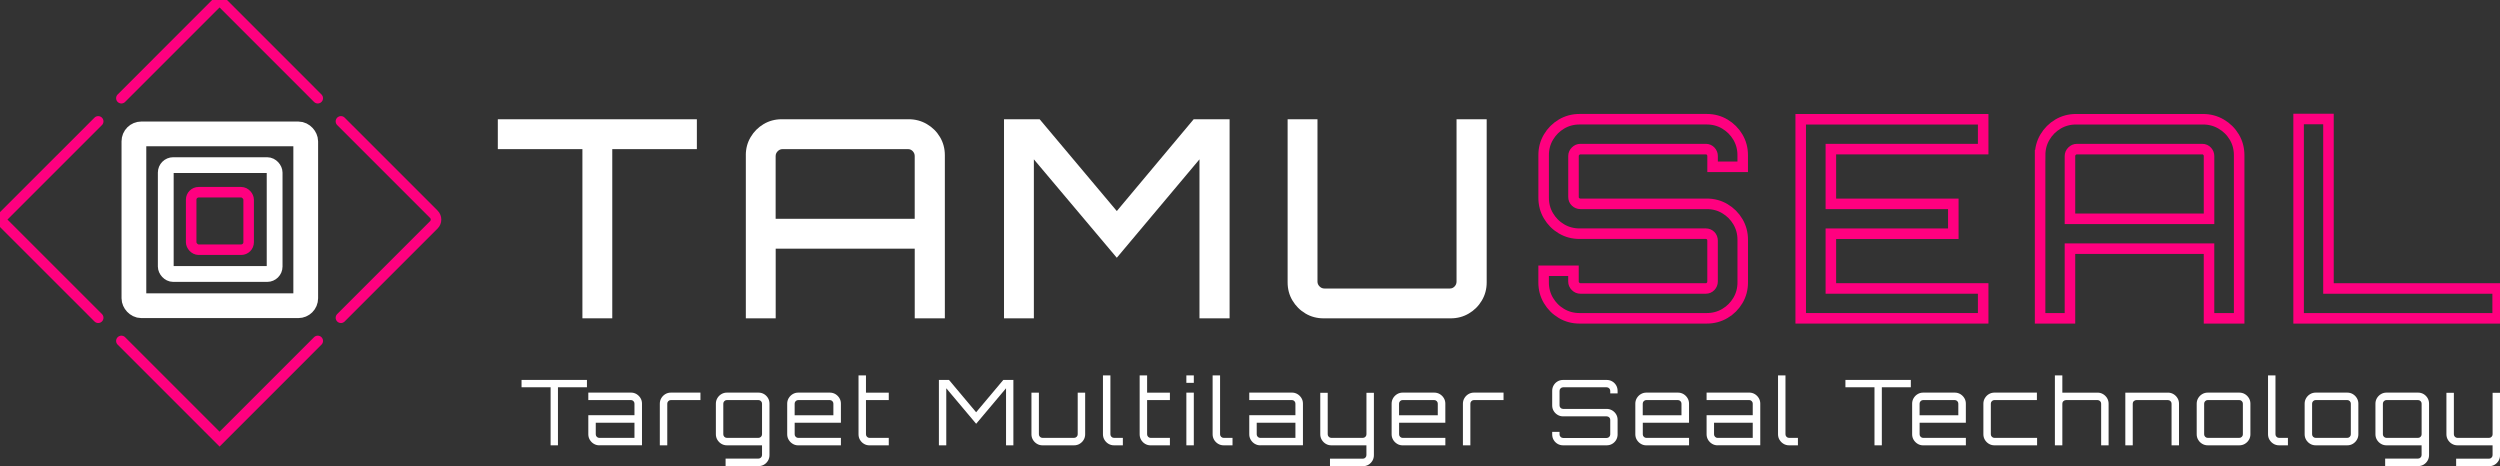
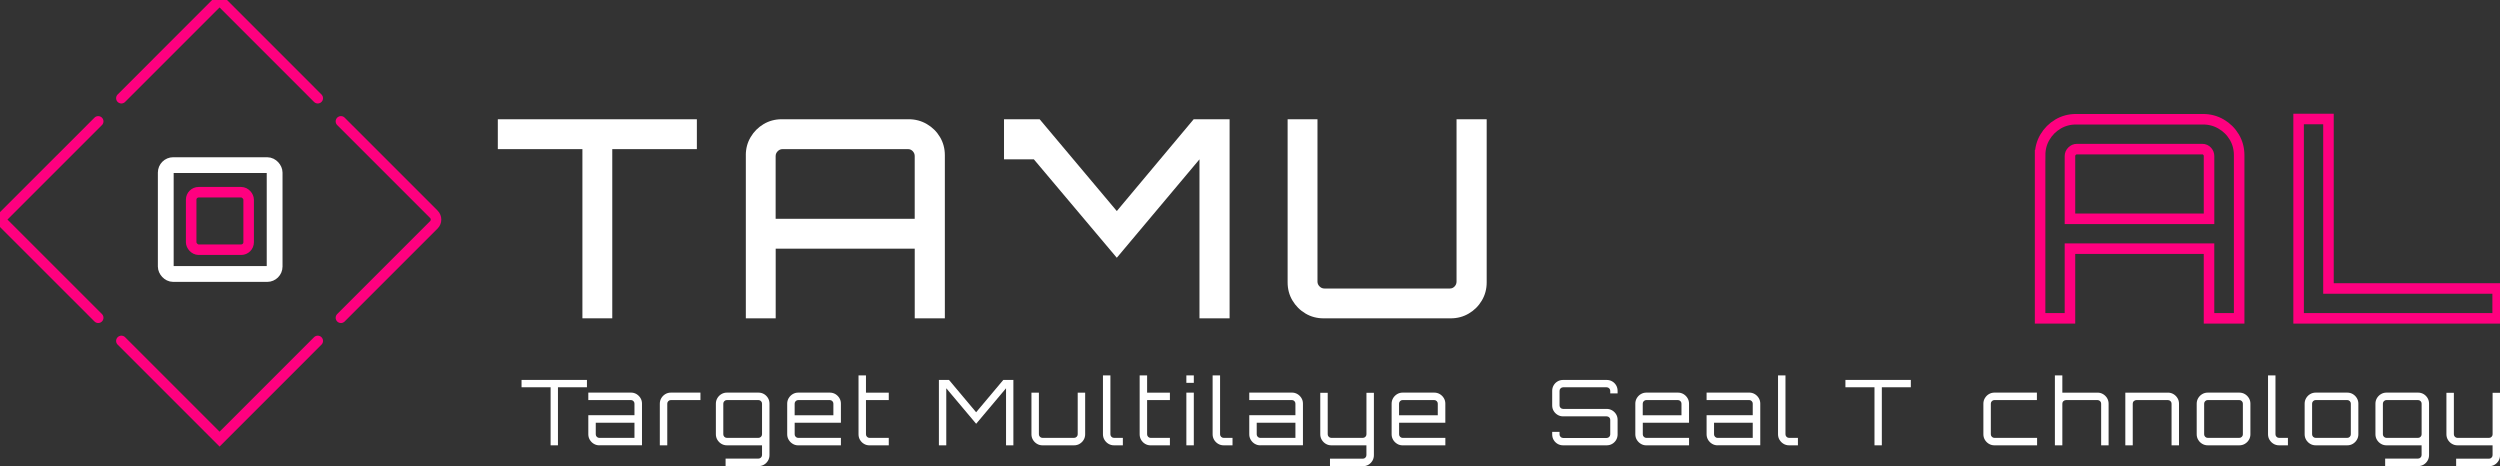
<svg xmlns="http://www.w3.org/2000/svg" version="1.1" viewBox="0 0 949.54 177.08">
  <rect x="0" y="0" width="949.54" height="177.08" fill="#333333" stroke="none" />
  <defs>
    <style>
      .st0 {
        stroke-linejoin: round;
      }

      .st0, .st1, .st2, .st3, .st4 {
        fill: none;
      }

      .st0, .st2, .st4 {
        stroke: #ff007f;
        stroke-width: 4px;
      }

      .st0, .st4 {
        stroke-linecap: round;
      }

      .st1 {
        stroke-width: 6px;
      }

      .st1, .st3 {
        stroke: #fff;
      }

      .st3 {
        stroke-width: 9.4px;
      }

      .st5 {
        fill: #fff;
      }
    </style>
  </defs>
  <g id="Orbitron_Kopie">
    <path class="st5" d="M221.21,120.9V56.64h-32.13v-11.34h75.6v11.34h-32.13v64.26h-11.34Z" />
    <path class="st5" d="M283.27,58.95c0-2.52.61-4.81,1.84-6.88,1.22-2.06,2.87-3.71,4.93-4.94,2.06-1.22,4.36-1.84,6.88-1.84h48.19c2.52,0,4.83.61,6.93,1.84,2.1,1.23,3.76,2.87,4.99,4.94,1.22,2.07,1.84,4.36,1.84,6.88v61.95h-11.44v-26.46h-52.81v26.46h-11.34v-61.95ZM347.42,83.1v-23.83c0-.7-.25-1.31-.74-1.84-.49-.52-1.09-.79-1.78-.79h-47.67c-.7,0-1.31.26-1.84.79-.52.53-.79,1.14-.79,1.84v23.83h52.81Z" />
-     <path class="st5" d="M381.34,120.9V45.3h13.54l29.3,34.86,29.19-34.86h13.65v75.6h-11.44v-60.38l-31.4,37.38-31.5-37.38v60.38h-11.34Z" />
+     <path class="st5" d="M381.34,120.9V45.3h13.54l29.3,34.86,29.19-34.86h13.65v75.6h-11.44v-60.38l-31.4,37.38-31.5-37.38h-11.34Z" />
    <path class="st5" d="M495.84,119.07c-2.07-1.22-3.71-2.87-4.94-4.93-1.23-2.06-1.84-4.36-1.84-6.88v-61.95h11.34v61.64c0,.7.26,1.31.79,1.84.52.53,1.14.79,1.84.79h47.67c.7,0,1.29-.26,1.79-.79.49-.52.73-1.14.73-1.84v-61.64h11.45v61.95c0,2.52-.61,4.81-1.84,6.88-1.22,2.07-2.87,3.71-4.94,4.93-2.06,1.23-4.36,1.84-6.88,1.84h-48.3c-2.52,0-4.81-.61-6.88-1.84Z" />
-     <path class="st2" d="M599.94,120.9c-2.52,0-4.81-.61-6.88-1.84-2.07-1.22-3.71-2.87-4.93-4.93-1.23-2.06-1.84-4.36-1.84-6.88v-4.41h11.34v4.09c0,.7.26,1.31.79,1.84.52.53,1.14.79,1.84.79h47.67c.7,0,1.29-.26,1.79-.79.49-.52.74-1.14.74-1.84v-15.54c0-.77-.25-1.4-.74-1.89-.49-.49-1.09-.74-1.79-.74h-47.98c-2.52,0-4.81-.61-6.88-1.84-2.07-1.22-3.71-2.87-4.93-4.93-1.23-2.06-1.84-4.36-1.84-6.88v-16.17c0-2.52.61-4.81,1.84-6.88,1.22-2.06,2.87-3.71,4.93-4.94,2.06-1.22,4.36-1.84,6.88-1.84h48.3c2.52,0,4.81.61,6.88,1.84,2.06,1.23,3.71,2.87,4.94,4.94,1.22,2.07,1.84,4.36,1.84,6.88v4.41h-11.44v-4.09c0-.7-.25-1.31-.74-1.84-.49-.52-1.09-.79-1.79-.79h-47.67c-.7,0-1.31.26-1.84.79-.53.53-.79,1.14-.79,1.84v15.54c0,.77.26,1.4.79,1.89.52.49,1.14.73,1.84.73h47.99c2.52,0,4.81.61,6.88,1.84,2.06,1.23,3.71,2.87,4.94,4.94,1.22,2.07,1.84,4.36,1.84,6.88v16.17c0,2.52-.61,4.81-1.84,6.88-1.23,2.07-2.87,3.71-4.94,4.93-2.07,1.23-4.36,1.84-6.88,1.84h-48.3Z" />
-     <path class="st2" d="M683.94,120.9V45.3h69.3v11.34h-57.85v20.79h46.51v11.34h-46.51v20.79h57.85v11.34h-69.3Z" />
    <path class="st2" d="M774.87,58.95c0-2.52.61-4.81,1.84-6.88,1.22-2.06,2.87-3.71,4.93-4.94,2.06-1.22,4.36-1.84,6.88-1.84h48.19c2.52,0,4.83.61,6.93,1.84,2.1,1.23,3.76,2.87,4.99,4.94,1.22,2.07,1.84,4.36,1.84,6.88v61.95h-11.45v-26.46h-52.82v26.46h-11.34v-61.95ZM839.03,83.1v-23.83c0-.7-.25-1.31-.74-1.84-.49-.52-1.09-.79-1.79-.79h-47.67c-.7,0-1.31.26-1.84.79-.53.53-.79,1.14-.79,1.84v23.83h52.82Z" />
    <path class="st2" d="M873.05,120.9V45.2h11.34v64.37h64.26v11.34h-75.6Z" />
    <g>
      <path class="st5" d="M209.13,169.14v-22.05h-11.04v-2.79h24.84v2.79h-11.01v22.05h-2.79Z" />
      <path class="st5" d="M227.63,169.14c-.76,0-1.45-.19-2.09-.57-.63-.38-1.14-.88-1.52-1.52s-.57-1.33-.57-2.09v-7.25h17.53v-4.42c0-.37-.13-.68-.4-.95-.26-.26-.58-.4-.95-.4h-16.18v-2.83h16.18c.78,0,1.49.19,2.12.57.63.38,1.14.89,1.52,1.52.38.63.57,1.33.57,2.09v15.84h-16.22ZM227.63,166.31h13.35v-5.76h-14.7v4.42c0,.37.13.68.4.95.26.26.58.4.95.4Z" />
      <path class="st5" d="M250.61,169.14v-15.84c0-.76.19-1.45.57-2.09.38-.63.89-1.14,1.52-1.52.63-.38,1.33-.57,2.09-.57h11.25v2.83h-11.25c-.37,0-.68.13-.95.4-.26.26-.4.58-.4.95v15.84h-2.83Z" />
      <path class="st5" d="M275.59,177.04v-2.86h12.49c.37,0,.68-.13.95-.4.26-.26.4-.58.4-.95v-3.69h-13.35c-.76,0-1.45-.19-2.09-.57-.63-.38-1.14-.88-1.52-1.52s-.57-1.33-.57-2.09v-11.66c0-.76.19-1.45.57-2.09.38-.63.88-1.14,1.52-1.52.63-.38,1.33-.57,2.09-.57h12.01c.78,0,1.49.19,2.12.57.63.38,1.13.89,1.5,1.52.37.63.55,1.33.55,2.09v19.53c0,.78-.18,1.49-.55,2.12-.37.63-.87,1.14-1.5,1.52-.63.38-1.34.57-2.12.57h-12.49ZM276.07,166.31h12.01c.37,0,.68-.13.95-.4.26-.26.4-.58.4-.95v-11.66c0-.37-.13-.68-.4-.95-.26-.26-.58-.4-.95-.4h-12.01c-.37,0-.68.13-.95.4-.26.26-.4.58-.4.95v11.66c0,.37.13.68.4.95.26.26.58.4.95.4Z" />
      <path class="st5" d="M301.08,168.57c-.63-.38-1.14-.88-1.52-1.52s-.57-1.33-.57-2.09v-11.66c0-.76.19-1.45.57-2.09.38-.63.89-1.14,1.52-1.52.63-.38,1.33-.57,2.09-.57h12.01c.78,0,1.49.19,2.12.57.63.38,1.14.89,1.52,1.52.38.63.57,1.33.57,2.09v7.25h-17.56v4.42c0,.37.13.68.4.95.26.26.58.4.95.4h16.21v2.83h-16.21c-.76,0-1.46-.19-2.09-.57ZM301.83,157.72h14.7v-4.42c0-.37-.13-.68-.4-.95-.26-.26-.58-.4-.95-.4h-12.01c-.37,0-.68.13-.95.4-.26.26-.4.58-.4.95v4.42Z" />
      <path class="st5" d="M328.13,168.57c-.63-.38-1.13-.88-1.5-1.52-.37-.63-.55-1.33-.55-2.09v-22.39h2.83v6.56h8.66v2.83h-8.66v13.01c0,.37.13.68.4.95.26.26.58.4.95.4h7.31v2.83h-7.31c-.78,0-1.49-.19-2.12-.57Z" />
      <path class="st5" d="M356.61,169.14v-24.84h3.83l10.31,12.28,10.32-12.28h3.83v24.84h-2.79v-21.67l-11.35,13.49-11.35-13.49v21.67h-2.79Z" />
      <path class="st5" d="M393.85,168.57c-.63-.38-1.14-.88-1.52-1.52-.38-.63-.57-1.33-.57-2.09v-15.83h2.83v15.83c0,.37.13.68.4.95.26.26.58.4.95.4h12.01c.37,0,.69-.13.97-.4s.41-.58.41-.95v-15.83h2.83v15.83c0,.76-.19,1.46-.57,2.09-.38.63-.89,1.14-1.52,1.52-.63.38-1.34.57-2.12.57h-12.01c-.76,0-1.46-.19-2.09-.57Z" />
      <path class="st5" d="M421.01,168.57c-.63-.38-1.14-.88-1.52-1.52s-.57-1.33-.57-2.09v-22.39h2.83v22.39c0,.37.13.68.4.95.26.26.58.4.95.4h3.38v2.83h-3.38c-.76,0-1.45-.19-2.09-.57Z" />
      <path class="st5" d="M434.91,168.57c-.63-.38-1.13-.88-1.5-1.52-.37-.63-.55-1.33-.55-2.09v-22.39h2.83v6.56h8.66v2.83h-8.66v13.01c0,.37.13.68.4.95.26.26.58.4.95.4h7.31v2.83h-7.31c-.78,0-1.49-.19-2.12-.57Z" />
      <path class="st5" d="M450.6,145.41v-2.83h2.83v2.83h-2.83ZM450.6,169.14v-20.01h2.83v20.01h-2.83Z" />
      <path class="st5" d="M462.66,168.57c-.63-.38-1.14-.88-1.52-1.52s-.57-1.33-.57-2.09v-22.39h2.83v22.39c0,.37.13.68.4.95.26.26.58.4.95.4h3.38v2.83h-3.38c-.76,0-1.45-.19-2.09-.57Z" />
      <path class="st5" d="M478.67,169.14c-.76,0-1.45-.19-2.09-.57-.63-.38-1.14-.88-1.52-1.52s-.57-1.33-.57-2.09v-7.25h17.53v-4.42c0-.37-.13-.68-.4-.95-.26-.26-.58-.4-.95-.4h-16.18v-2.83h16.18c.78,0,1.49.19,2.12.57.63.38,1.14.89,1.52,1.52.38.63.57,1.33.57,2.09v15.84h-16.22ZM478.67,166.31h13.35v-5.76h-14.7v4.42c0,.37.13.68.4.95.26.26.58.4.95.4Z" />
      <path class="st5" d="M505.15,177.08v-2.86h12.49c.37,0,.68-.13.95-.4.26-.26.4-.58.4-.95v-3.73h-13.35c-.76,0-1.46-.19-2.09-.57-.63-.38-1.14-.88-1.52-1.52-.38-.63-.57-1.33-.57-2.09v-15.77h2.83v15.77c0,.37.13.68.4.95.26.26.58.4.95.4h12.01c.37,0,.68-.13.95-.4.26-.26.4-.58.4-.95v-15.77h2.83v23.67c0,.78-.18,1.49-.55,2.12-.37.63-.87,1.14-1.5,1.52-.63.38-1.34.57-2.12.57h-12.49Z" />
      <path class="st5" d="M530.65,168.57c-.63-.38-1.14-.88-1.52-1.52s-.57-1.33-.57-2.09v-11.66c0-.76.19-1.45.57-2.09.38-.63.89-1.14,1.52-1.52.63-.38,1.33-.57,2.09-.57h12.01c.78,0,1.49.19,2.12.57.63.38,1.14.89,1.52,1.52.38.63.57,1.33.57,2.09v7.25h-17.56v4.42c0,.37.13.68.4.95.26.26.58.4.95.4h16.22v2.83h-16.22c-.76,0-1.46-.19-2.09-.57ZM531.39,157.72h14.7v-4.42c0-.37-.13-.68-.4-.95-.26-.26-.58-.4-.95-.4h-12.01c-.37,0-.68.13-.95.4-.26.26-.4.58-.4.95v4.42Z" />
-       <path class="st5" d="M555.64,169.14v-15.84c0-.76.19-1.45.57-2.09.38-.63.88-1.14,1.52-1.52.63-.38,1.33-.57,2.09-.57h11.25v2.83h-11.25c-.37,0-.68.13-.95.4s-.4.58-.4.95v15.84h-2.83Z" />
      <path class="st5" d="M593.69,169.14c-.76,0-1.46-.18-2.09-.55-.63-.37-1.13-.87-1.5-1.5-.37-.63-.55-1.33-.55-2.09v-.97h2.79v.97c0,.37.13.68.4.95.26.26.58.4.95.4h16.56c.37,0,.68-.13.95-.4.26-.26.4-.58.4-.95v-5.55c0-.37-.13-.68-.4-.93s-.58-.38-.95-.38h-16.56c-.76,0-1.46-.19-2.09-.57-.63-.38-1.13-.88-1.5-1.5-.37-.62-.55-1.31-.55-2.07v-5.55c0-.76.18-1.45.55-2.09.37-.63.87-1.13,1.5-1.5.63-.37,1.33-.55,2.09-.55h16.56c.76,0,1.45.18,2.09.55.63.37,1.13.87,1.5,1.5.37.63.55,1.33.55,2.09v.97h-2.79v-.97c0-.37-.13-.68-.4-.95s-.58-.4-.95-.4h-16.56c-.37,0-.68.13-.95.4-.26.26-.4.58-.4.95v5.55c0,.37.13.68.4.93.26.25.58.38.95.38h16.56c.76,0,1.45.19,2.09.57.63.38,1.13.88,1.5,1.5.37.62.55,1.31.55,2.07v5.55c0,.76-.18,1.45-.55,2.09-.37.63-.87,1.13-1.5,1.5-.63.37-1.33.55-2.09.55h-16.56Z" />
      <path class="st5" d="M623.21,168.57c-.63-.38-1.14-.88-1.52-1.52-.38-.63-.57-1.33-.57-2.09v-11.66c0-.76.19-1.45.57-2.09.38-.63.88-1.14,1.52-1.52.63-.38,1.33-.57,2.09-.57h12.01c.78,0,1.49.19,2.12.57.63.38,1.14.89,1.52,1.52.38.63.57,1.33.57,2.09v7.25h-17.56v4.42c0,.37.13.68.4.95.26.26.58.4.95.4h16.22v2.83h-16.22c-.76,0-1.45-.19-2.09-.57ZM623.95,157.72h14.7v-4.42c0-.37-.13-.68-.4-.95s-.58-.4-.95-.4h-12.01c-.37,0-.68.13-.95.4-.26.26-.4.58-.4.95v4.42Z" />
      <path class="st5" d="M652.37,169.14c-.76,0-1.46-.19-2.09-.57s-1.14-.88-1.52-1.52-.57-1.33-.57-2.09v-7.25h17.53v-4.42c0-.37-.13-.68-.4-.95s-.58-.4-.95-.4h-16.18v-2.83h16.18c.78,0,1.49.19,2.12.57.63.38,1.14.89,1.52,1.52.38.63.57,1.33.57,2.09v15.84h-16.21ZM652.37,166.31h13.35v-5.76h-14.7v4.42c0,.37.13.68.4.95s.58.4.95.4Z" />
      <path class="st5" d="M677.41,168.57c-.63-.38-1.14-.88-1.52-1.52s-.57-1.33-.57-2.09v-22.39h2.83v22.39c0,.37.13.68.4.95s.58.4.95.4h3.38v2.83h-3.38c-.76,0-1.46-.19-2.09-.57Z" />
      <path class="st5" d="M711.96,169.14v-22.05h-11.04v-2.79h24.84v2.79h-11.01v22.05h-2.79Z" />
-       <path class="st5" d="M728.35,168.57c-.63-.38-1.14-.88-1.52-1.52-.38-.63-.57-1.33-.57-2.09v-11.66c0-.76.19-1.45.57-2.09.38-.63.88-1.14,1.52-1.52.63-.38,1.33-.57,2.09-.57h12.01c.78,0,1.49.19,2.12.57.63.38,1.14.89,1.52,1.52.38.63.57,1.33.57,2.09v7.25h-17.56v4.42c0,.37.13.68.4.95.26.26.58.4.95.4h16.22v2.83h-16.22c-.76,0-1.45-.19-2.09-.57ZM729.1,157.72h14.7v-4.42c0-.37-.13-.68-.4-.95s-.58-.4-.95-.4h-12.01c-.37,0-.68.13-.95.4-.26.26-.4.58-.4.95v4.42Z" />
      <path class="st5" d="M755.41,168.57c-.63-.38-1.14-.88-1.52-1.52-.38-.63-.57-1.33-.57-2.09v-11.66c0-.76.19-1.45.57-2.09.38-.63.88-1.14,1.52-1.52.63-.38,1.33-.57,2.09-.57h16.15v2.83h-16.15c-.37,0-.68.13-.95.4-.26.26-.4.58-.4.95v11.66c0,.37.13.68.4.95.26.26.58.4.95.4h16.22v2.83h-16.22c-.76,0-1.45-.19-2.09-.57Z" />
      <path class="st5" d="M780.48,169.14v-26.57h2.83v6.56h13.39c.76,0,1.45.19,2.09.57.63.38,1.14.89,1.52,1.52.38.63.57,1.33.57,2.09v15.84h-2.83v-15.84c0-.37-.13-.68-.4-.95s-.58-.4-.95-.4h-12.01c-.37,0-.69.13-.97.4-.28.26-.41.58-.41.95v15.84h-2.83Z" />
      <path class="st5" d="M807.23,169.14v-20.01h16.21c.76,0,1.45.19,2.09.57.63.38,1.14.89,1.52,1.52.38.63.57,1.33.57,2.09v15.84h-2.83v-15.84c0-.37-.13-.68-.4-.95s-.58-.4-.95-.4h-12.01c-.37,0-.69.13-.97.4-.28.26-.41.58-.41.95v15.84h-2.83Z" />
      <path class="st5" d="M836.43,168.57c-.63-.38-1.14-.88-1.52-1.52-.38-.63-.57-1.33-.57-2.09v-11.66c0-.76.19-1.45.57-2.09.38-.63.88-1.14,1.52-1.52.63-.38,1.33-.57,2.09-.57h12.01c.78,0,1.49.19,2.12.57.63.38,1.14.89,1.52,1.52.38.63.57,1.33.57,2.09v11.66c0,.76-.19,1.46-.57,2.09-.38.63-.89,1.14-1.52,1.52s-1.34.57-2.12.57h-12.01c-.76,0-1.45-.19-2.09-.57ZM838.52,166.31h12.01c.37,0,.68-.13.95-.4s.4-.58.4-.95v-11.66c0-.37-.13-.68-.4-.95s-.58-.4-.95-.4h-12.01c-.37,0-.68.13-.95.4-.26.26-.4.58-.4.95v11.66c0,.37.13.68.4.95.26.26.58.4.95.4Z" />
      <path class="st5" d="M863.52,168.57c-.63-.38-1.14-.88-1.52-1.52s-.57-1.33-.57-2.09v-22.39h2.83v22.39c0,.37.13.68.4.95s.58.4.95.4h3.38v2.83h-3.38c-.76,0-1.46-.19-2.09-.57Z" />
      <path class="st5" d="M877.43,168.57c-.63-.38-1.14-.88-1.52-1.52-.38-.63-.57-1.33-.57-2.09v-11.66c0-.76.19-1.45.57-2.09.38-.63.88-1.14,1.52-1.52.63-.38,1.33-.57,2.09-.57h12.01c.78,0,1.49.19,2.12.57.63.38,1.14.89,1.52,1.52.38.63.57,1.33.57,2.09v11.66c0,.76-.19,1.46-.57,2.09-.38.63-.89,1.14-1.52,1.52s-1.34.57-2.12.57h-12.01c-.76,0-1.45-.19-2.09-.57ZM879.52,166.31h12.01c.37,0,.68-.13.95-.4s.4-.58.4-.95v-11.66c0-.37-.13-.68-.4-.95s-.58-.4-.95-.4h-12.01c-.37,0-.68.13-.95.4-.26.26-.4.58-.4.95v11.66c0,.37.13.68.4.95.26.26.58.4.95.4Z" />
      <path class="st5" d="M905.92,177.04v-2.86h12.49c.37,0,.68-.13.95-.4.26-.26.4-.58.4-.95v-3.69h-13.35c-.76,0-1.46-.19-2.09-.57-.63-.38-1.14-.88-1.52-1.52-.38-.63-.57-1.33-.57-2.09v-11.66c0-.76.19-1.45.57-2.09.38-.63.89-1.14,1.52-1.52.63-.38,1.33-.57,2.09-.57h12.01c.78,0,1.49.19,2.12.57.63.38,1.13.89,1.5,1.52.37.63.55,1.33.55,2.09v19.53c0,.78-.18,1.49-.55,2.12-.37.63-.87,1.14-1.5,1.52-.63.38-1.34.57-2.12.57h-12.49ZM906.41,166.31h12.01c.37,0,.68-.13.95-.4.26-.26.4-.58.4-.95v-11.66c0-.37-.13-.68-.4-.95-.26-.26-.58-.4-.95-.4h-12.01c-.37,0-.68.13-.95.4-.26.26-.4.58-.4.95v11.66c0,.37.13.68.4.95.26.26.58.4.95.4Z" />
      <path class="st5" d="M932.88,177.08v-2.86h12.49c.37,0,.68-.13.95-.4.26-.26.4-.58.4-.95v-3.73h-13.35c-.76,0-1.45-.19-2.09-.57s-1.14-.88-1.52-1.52c-.38-.63-.57-1.33-.57-2.09v-15.77h2.83v15.77c0,.37.13.68.4.95.26.26.58.4.95.4h12.01c.37,0,.68-.13.95-.4s.4-.58.4-.95v-15.77h2.83v23.67c0,.78-.18,1.49-.55,2.12s-.87,1.14-1.5,1.52c-.63.38-1.34.57-2.12.57h-12.49Z" />
    </g>
  </g>
  <g id="bild">
-     <rect class="st3" x="50.86" y="50.86" width="65.26" height="65.26" rx="2.83" ry="2.83" />
    <polyline class="st0" points="120.69 37.3 83.4 0 46.1 37.3" />
    <path class="st0" d="M129.49,120.69l35.29-35.29c1.11-1.11,1.11-2.9,0-4.01l-35.29-35.29" />
    <polyline class="st4" points="46.1 129.49 83.4 166.79 120.69 129.49" />
    <polyline class="st4" points="37.3 46.1 0 83.4 37.3 120.69" />
    <rect class="st1" x="62.96" y="62.72" width="41.35" height="41.35" rx="2.83" ry="2.83" />
    <rect class="st2" x="72.61" y="73.01" width="21.83" height="21.83" rx="2.83" ry="2.83" />
  </g>
</svg>